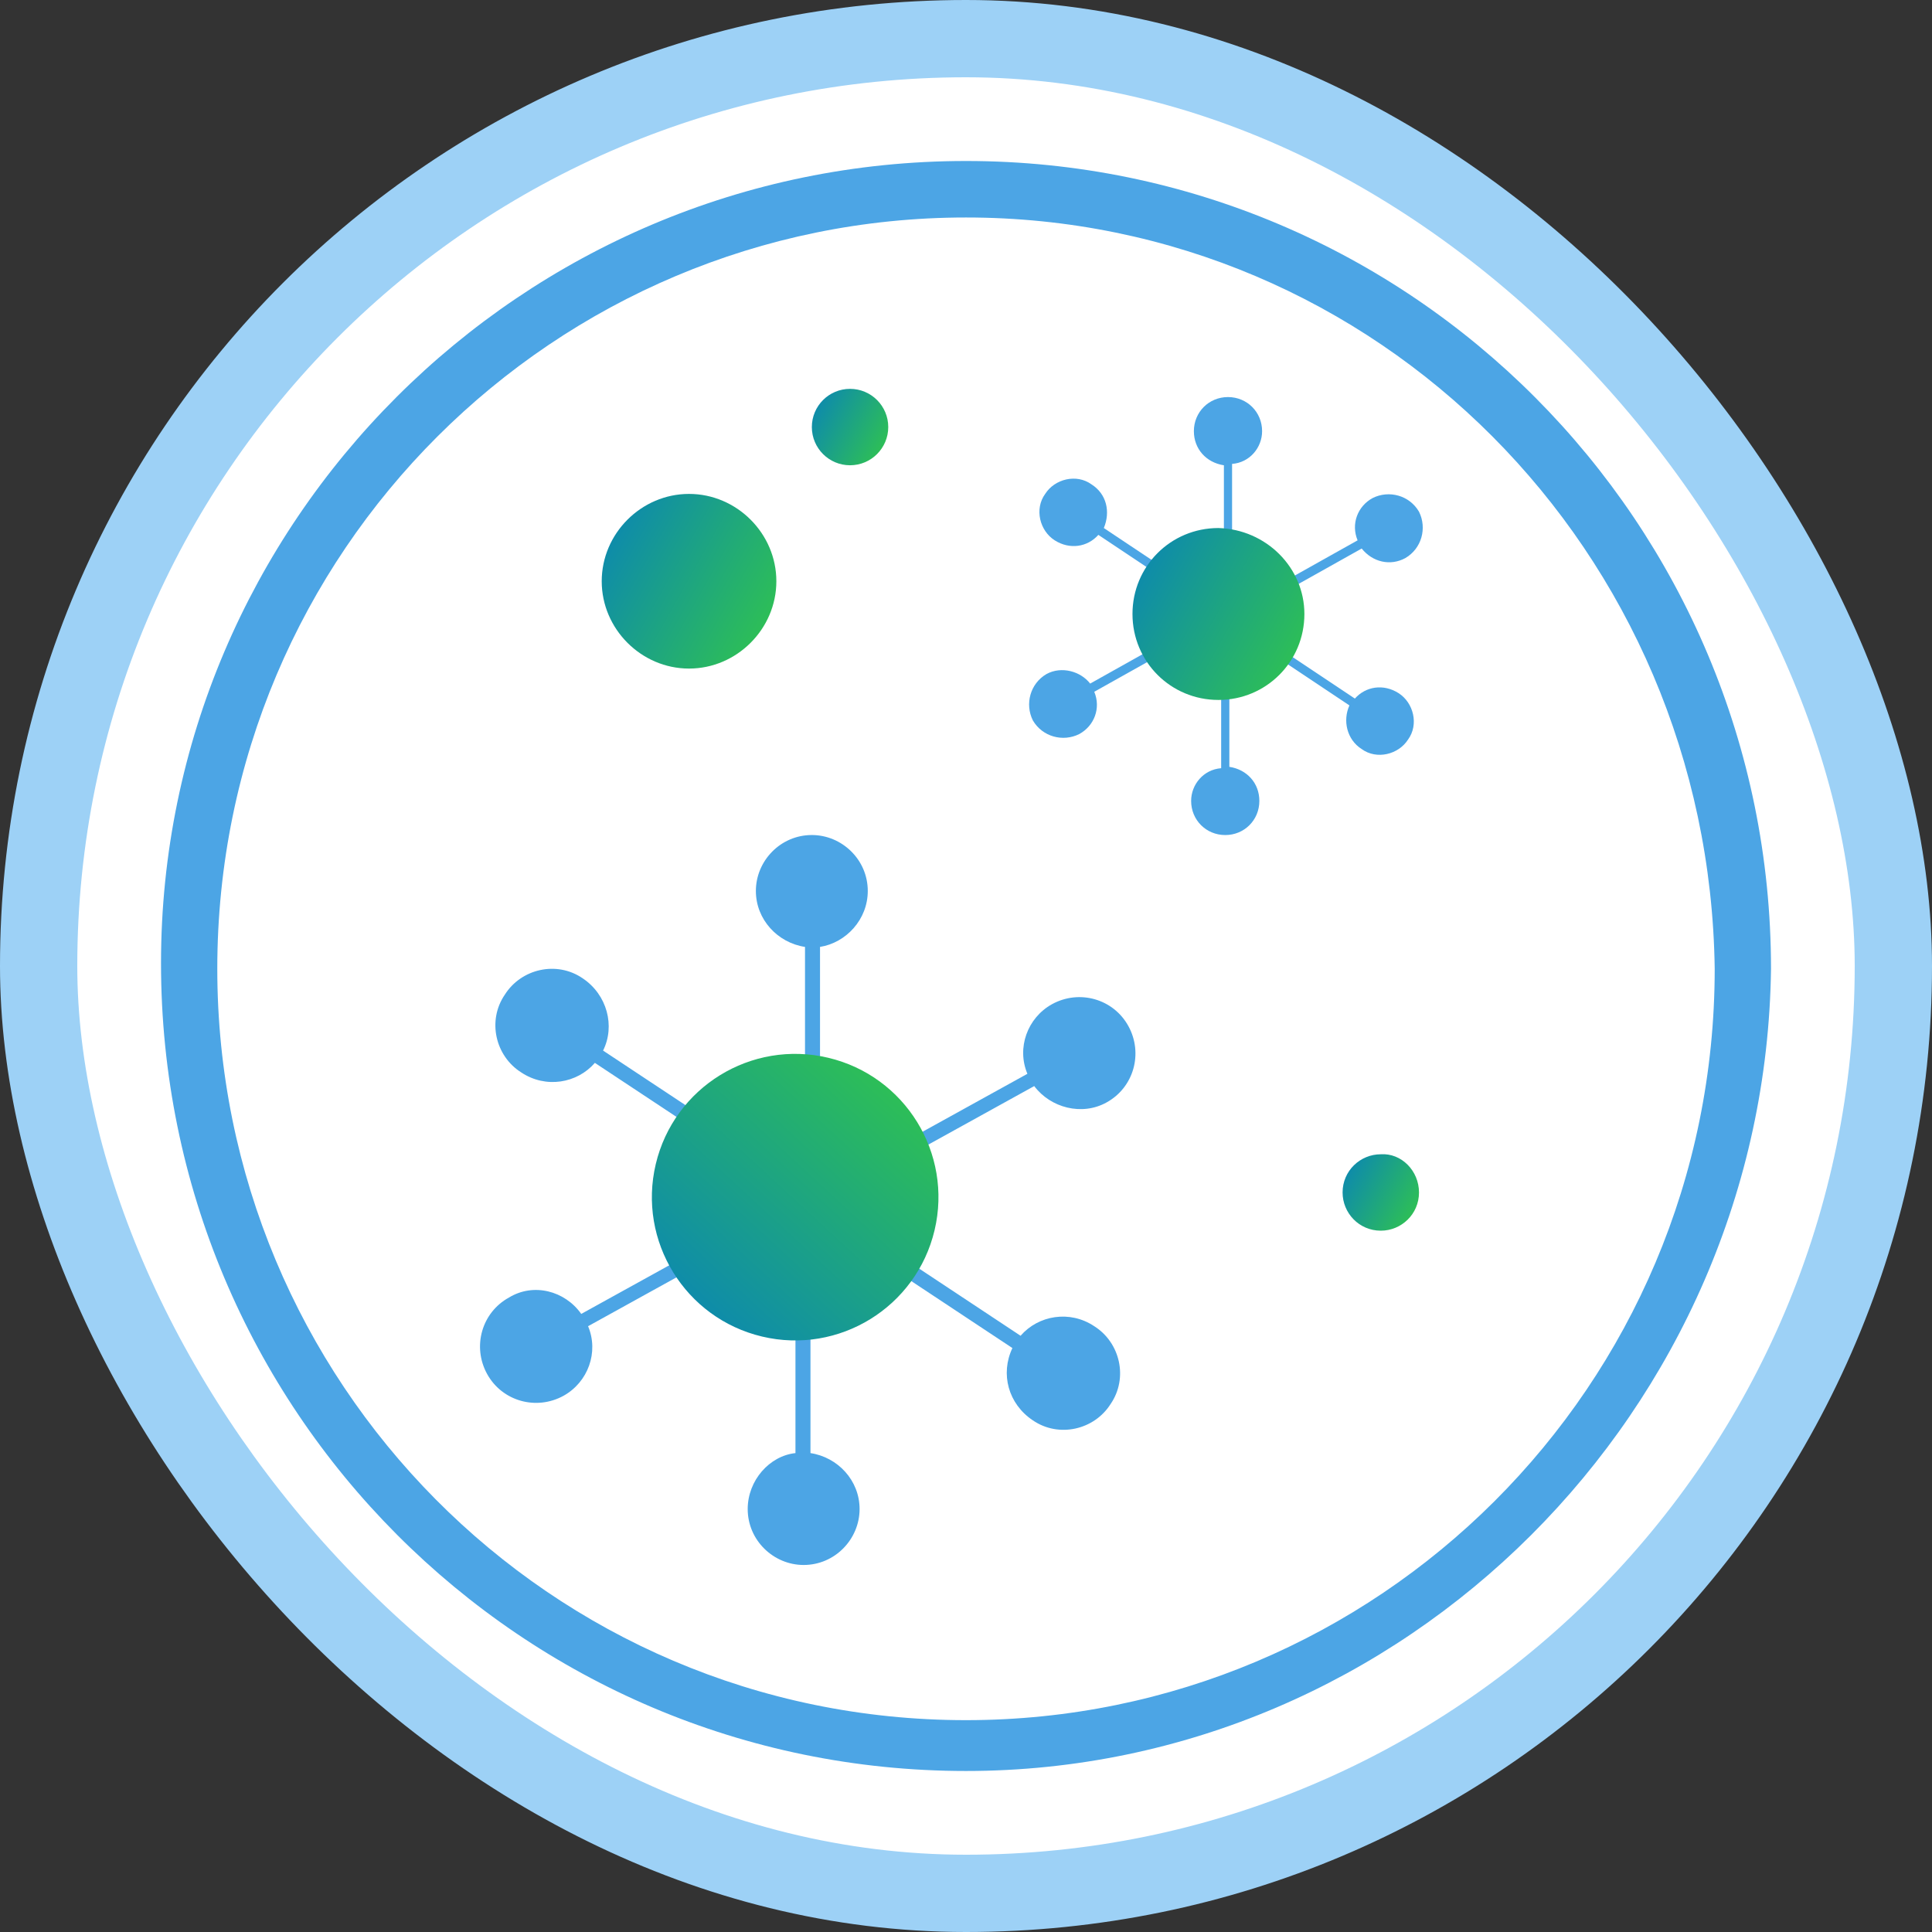
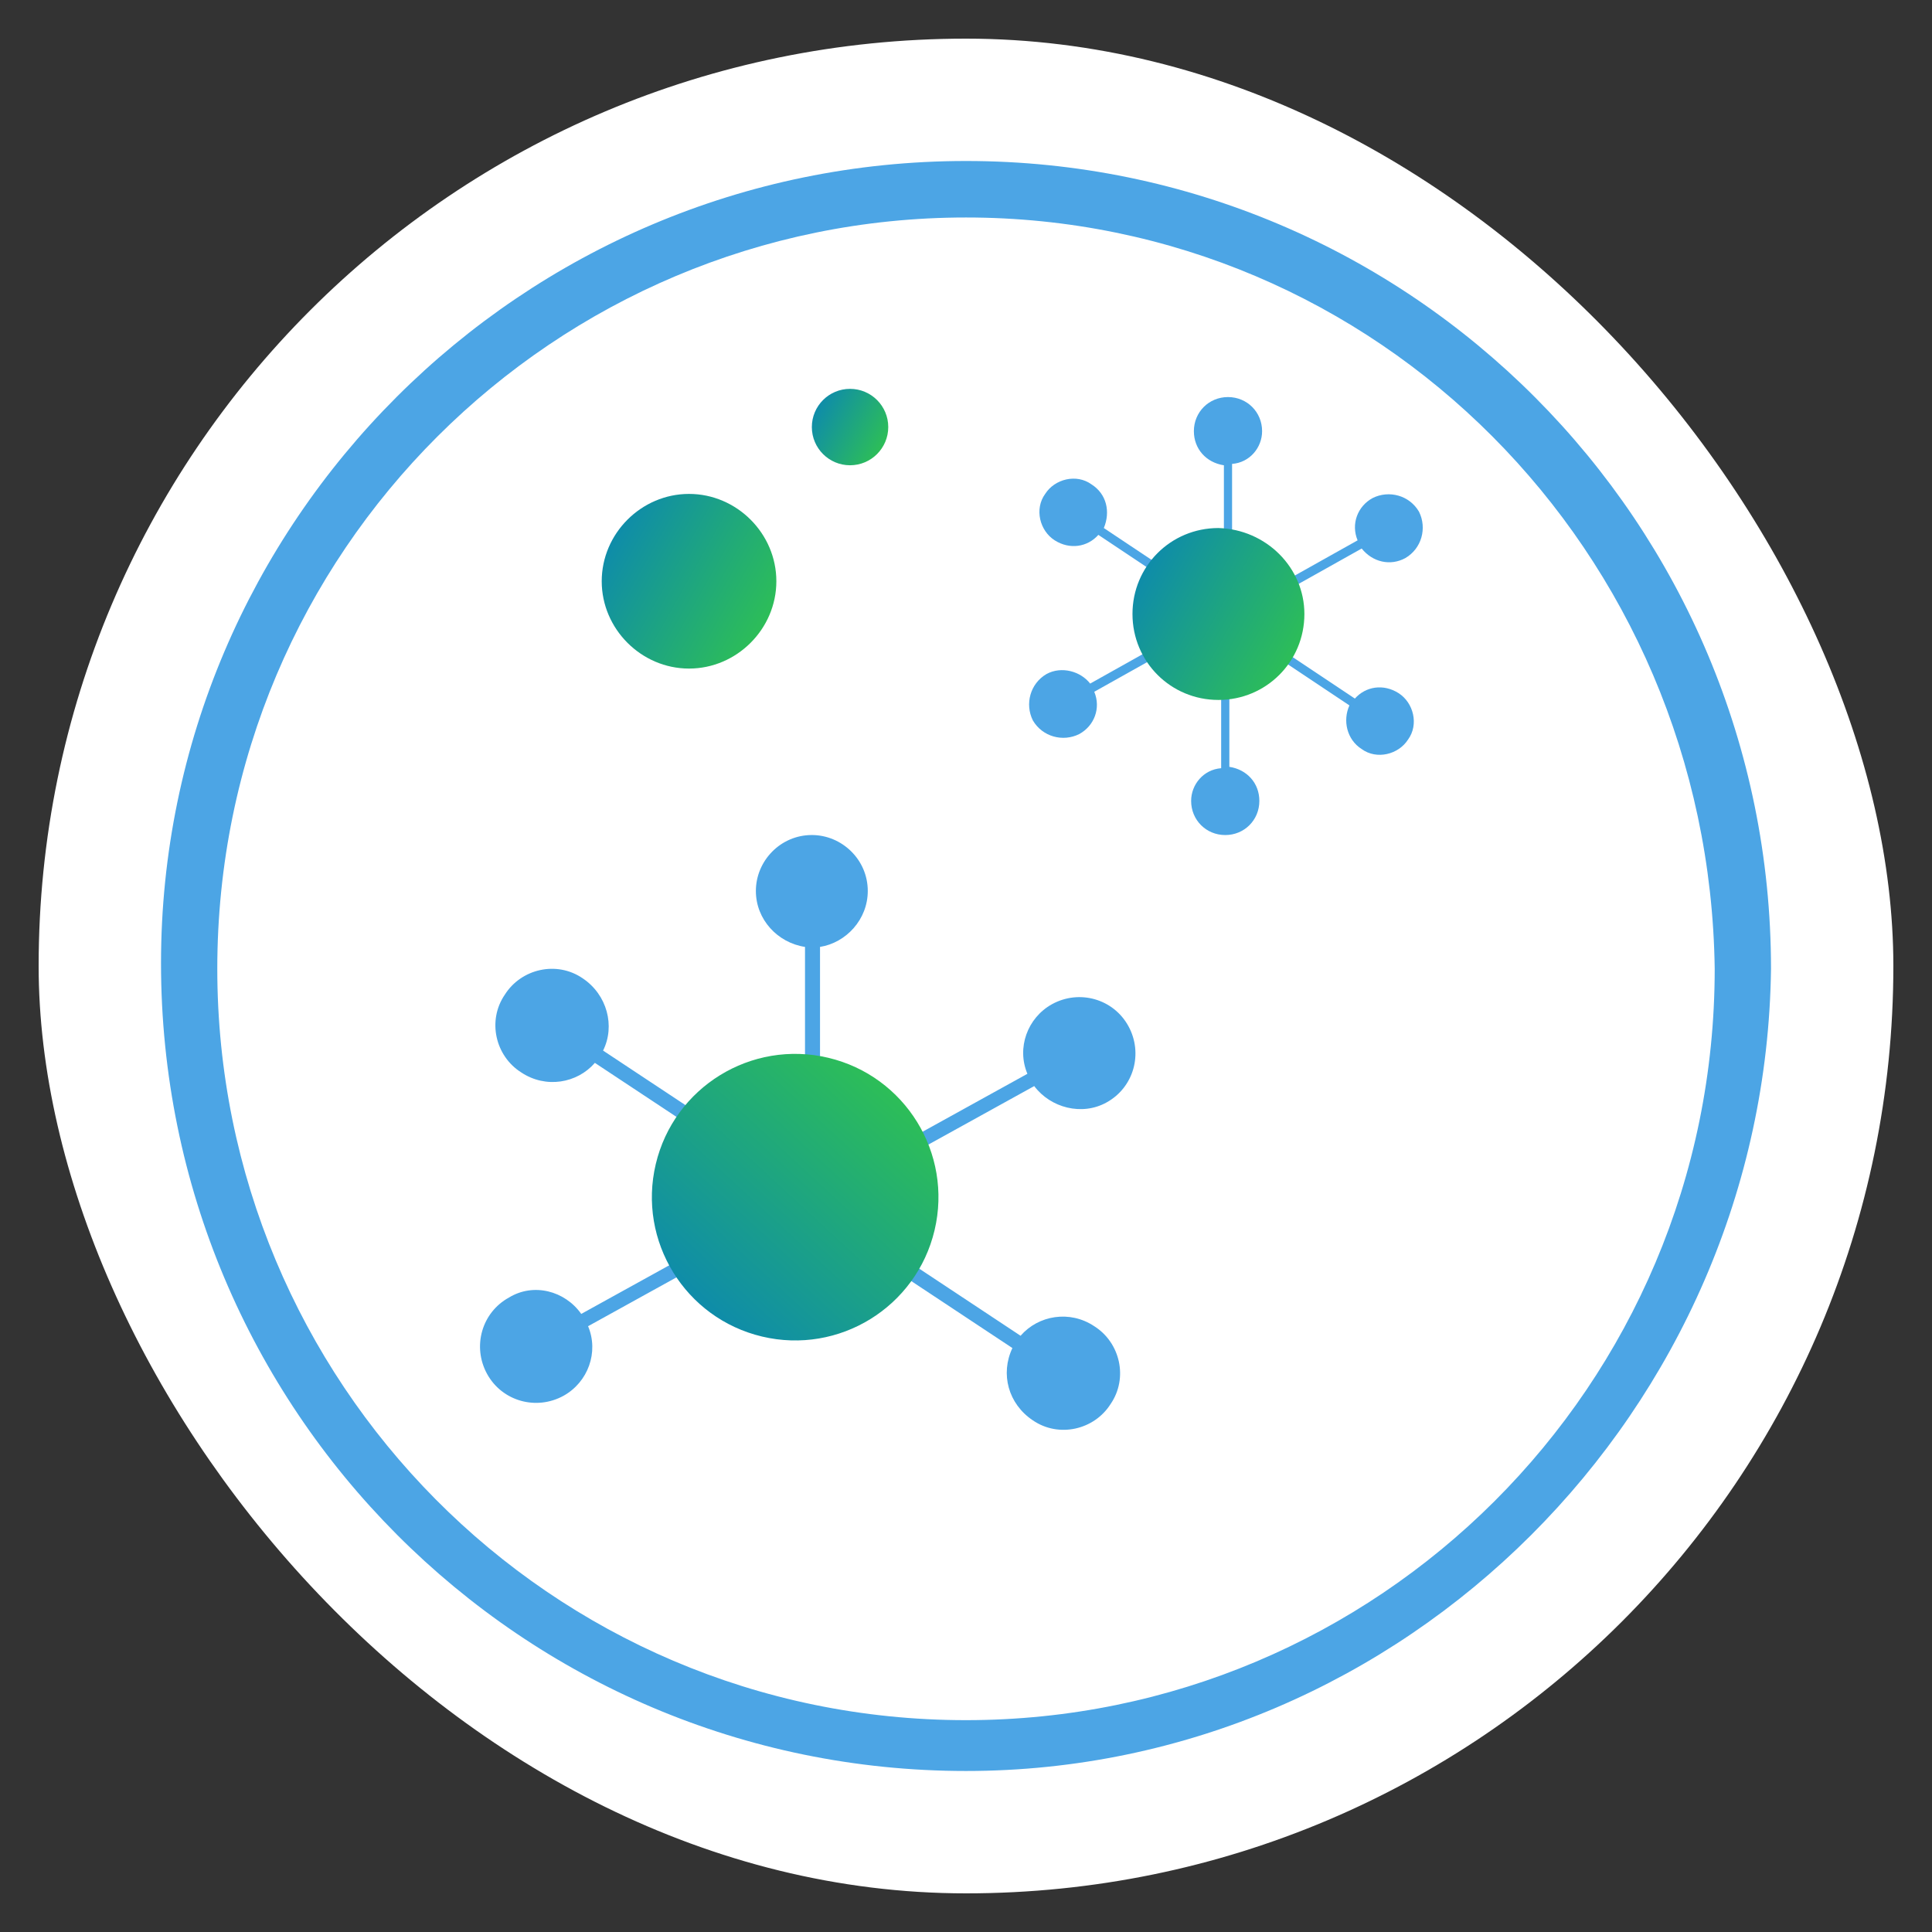
<svg xmlns="http://www.w3.org/2000/svg" width="100" height="100" viewBox="0 0 100 100" fill="none">
  <rect x="0" y="0" width="100" height="100" fill="#333333" stroke="none" />
  <rect x="2" y="2" width="96" height="96" rx="48" fill="white" />
-   <rect x="2" y="2" width="96" height="96" rx="48" stroke="#9DD1F6" stroke-width="4" />
  <path d="M44.916 46.116C44.916 44.492 43.574 43.221 42.02 43.221C40.396 43.221 39.124 44.562 39.124 46.116C39.124 47.599 40.255 48.8 41.667 49.012V61.3H42.444V49.012C43.785 48.8 44.916 47.599 44.916 46.116Z" fill="#4CA5E5" />
-   <path d="M38.701 78.107C38.701 79.732 40.043 81.003 41.597 81.003C43.221 81.003 44.492 79.661 44.492 78.107C44.492 76.624 43.362 75.424 41.95 75.212V62.924H41.173V75.212C39.831 75.353 38.701 76.624 38.701 78.107Z" fill="#4CA5E5" />
  <path d="M57.274 57.063C58.687 56.286 59.181 54.52 58.404 53.108C57.627 51.696 55.862 51.201 54.45 51.978C53.178 52.684 52.613 54.238 53.178 55.58L42.444 61.512L42.797 62.148L53.531 56.215C54.379 57.345 56.003 57.769 57.274 57.063Z" fill="#4CA5E5" />
  <path d="M26.343 67.161C24.93 67.938 24.436 69.703 25.212 71.116C25.989 72.528 27.755 73.022 29.167 72.246C30.439 71.539 31.003 69.986 30.439 68.644L41.173 62.712L40.82 62.076L30.085 68.008C29.238 66.808 27.614 66.384 26.343 67.161Z" fill="#4CA5E5" />
  <path d="M53.461 73.518C54.803 74.436 56.639 74.012 57.486 72.67C58.405 71.328 57.981 69.492 56.639 68.645C55.368 67.797 53.743 68.08 52.825 69.139L42.585 62.359L42.162 62.995L52.402 69.775C51.766 71.116 52.19 72.67 53.461 73.518Z" fill="#4CA5E5" />
  <path d="M30.156 50.635C28.814 49.717 26.978 50.141 26.13 51.483C25.212 52.824 25.636 54.661 26.978 55.508C28.249 56.355 29.873 56.073 30.791 55.014L41.031 61.793L41.455 61.158L31.215 54.378C31.851 53.107 31.427 51.483 30.156 50.635Z" fill="#4CA5E5" />
  <path d="M48.373 63.677C49.318 59.692 46.854 55.695 42.869 54.75C38.884 53.805 34.888 56.269 33.942 60.254C32.997 64.239 35.461 68.235 39.446 69.18C43.431 70.125 47.427 67.661 48.373 63.677Z" fill="url(#paint0_linear_6_13682)" />
  <path d="M65.326 22.317C65.326 21.329 64.549 20.552 63.56 20.552C62.572 20.552 61.795 21.329 61.795 22.317C61.795 23.235 62.431 23.942 63.349 24.083V31.427H63.772V24.012C64.69 23.942 65.326 23.165 65.326 22.317Z" fill="#4CA5E5" />
  <path d="M61.653 41.456C61.653 42.445 62.43 43.222 63.419 43.222C64.408 43.222 65.184 42.445 65.184 41.456C65.184 40.538 64.549 39.832 63.631 39.691V32.417H63.207V39.762C62.289 39.832 61.653 40.609 61.653 41.456Z" fill="#4CA5E5" />
  <path d="M72.741 28.886C73.588 28.392 73.871 27.332 73.447 26.485C72.953 25.637 71.894 25.355 71.046 25.779C70.269 26.202 69.916 27.12 70.269 27.968L63.843 31.57L64.055 31.993L70.481 28.392C71.046 29.098 71.964 29.31 72.741 28.886Z" fill="#4CA5E5" />
  <path d="M54.167 34.888C53.32 35.382 53.038 36.441 53.461 37.289C53.956 38.136 55.015 38.419 55.862 37.995C56.639 37.571 56.992 36.653 56.639 35.806L63.066 32.204L62.854 31.78L56.427 35.382C55.933 34.746 54.944 34.464 54.167 34.888Z" fill="#4CA5E5" />
  <path d="M70.481 38.772C71.258 39.337 72.388 39.054 72.882 38.277C73.447 37.5 73.165 36.37 72.388 35.876C71.611 35.382 70.693 35.523 70.128 36.158L63.984 32.062L63.702 32.416L69.846 36.512C69.493 37.288 69.704 38.277 70.481 38.772Z" fill="#4CA5E5" />
  <path d="M56.498 25.072C55.721 24.507 54.591 24.789 54.097 25.566C53.532 26.343 53.815 27.473 54.591 27.967C55.368 28.461 56.286 28.32 56.851 27.685L62.995 31.781L63.278 31.427L57.134 27.331C57.487 26.484 57.275 25.566 56.498 25.072Z" fill="#4CA5E5" />
  <path d="M67.515 31.78C67.515 34.252 65.538 36.229 63.066 36.229C60.594 36.229 58.617 34.252 58.617 31.78C58.617 29.308 60.594 27.331 63.066 27.331C65.538 27.402 67.515 29.379 67.515 31.78Z" fill="url(#paint1_linear_6_13682)" />
  <path d="M40.184 30.085C40.184 32.557 38.136 34.605 35.664 34.605C33.193 34.605 31.145 32.557 31.145 30.085C31.145 27.613 33.193 25.565 35.664 25.565C38.136 25.565 40.184 27.613 40.184 30.085Z" fill="url(#paint2_linear_6_13682)" />
  <path d="M43.998 24.082C45.09 24.082 45.976 23.196 45.976 22.104C45.976 21.012 45.09 20.127 43.998 20.127C42.906 20.127 42.021 21.012 42.021 22.104C42.021 23.196 42.906 24.082 43.998 24.082Z" fill="url(#paint3_linear_6_13682)" />
-   <path d="M73.447 61.722C73.447 62.852 72.529 63.7 71.47 63.7C70.34 63.7 69.492 62.782 69.492 61.722C69.492 60.593 70.41 59.745 71.47 59.745C72.529 59.674 73.447 60.593 73.447 61.722Z" fill="url(#paint4_linear_6_13682)" />
  <path d="M50 91.666C26.982 91.666 8.334 72.953 8.334 49.853C8.334 27.047 26.982 8.333 50 8.333C73.019 8.333 91.667 27.047 91.667 50.146C91.376 72.953 72.728 91.666 50 91.666ZM50 11.257C28.73 11.257 11.247 28.508 11.247 50.146C11.247 71.491 28.438 89.035 50 89.035C71.271 89.035 88.753 71.783 88.753 50.146C88.462 28.508 71.271 11.257 50 11.257Z" fill="#4CA5E5" />
  <defs>
    <linearGradient id="paint0_linear_6_13682" x1="32.231" y1="67.469" x2="45.793" y2="52.773" gradientUnits="userSpaceOnUse">
      <stop stop-color="#0983B8" />
      <stop offset="1" stop-color="#32C64A" />
    </linearGradient>
    <linearGradient id="paint1_linear_6_13682" x1="58.617" y1="27.331" x2="69.074" y2="33.214" gradientUnits="userSpaceOnUse">
      <stop stop-color="#0983B8" />
      <stop offset="1" stop-color="#32C64A" />
    </linearGradient>
    <linearGradient id="paint2_linear_6_13682" x1="31.145" y1="25.565" x2="41.768" y2="31.541" gradientUnits="userSpaceOnUse">
      <stop stop-color="#0983B8" />
      <stop offset="1" stop-color="#32C64A" />
    </linearGradient>
    <linearGradient id="paint3_linear_6_13682" x1="42.021" y1="20.127" x2="46.669" y2="22.741" gradientUnits="userSpaceOnUse">
      <stop stop-color="#0983B8" />
      <stop offset="1" stop-color="#32C64A" />
    </linearGradient>
    <linearGradient id="paint4_linear_6_13682" x1="69.492" y1="59.741" x2="74.142" y2="62.354" gradientUnits="userSpaceOnUse">
      <stop stop-color="#0983B8" />
      <stop offset="1" stop-color="#32C64A" />
    </linearGradient>
  </defs>
</svg>